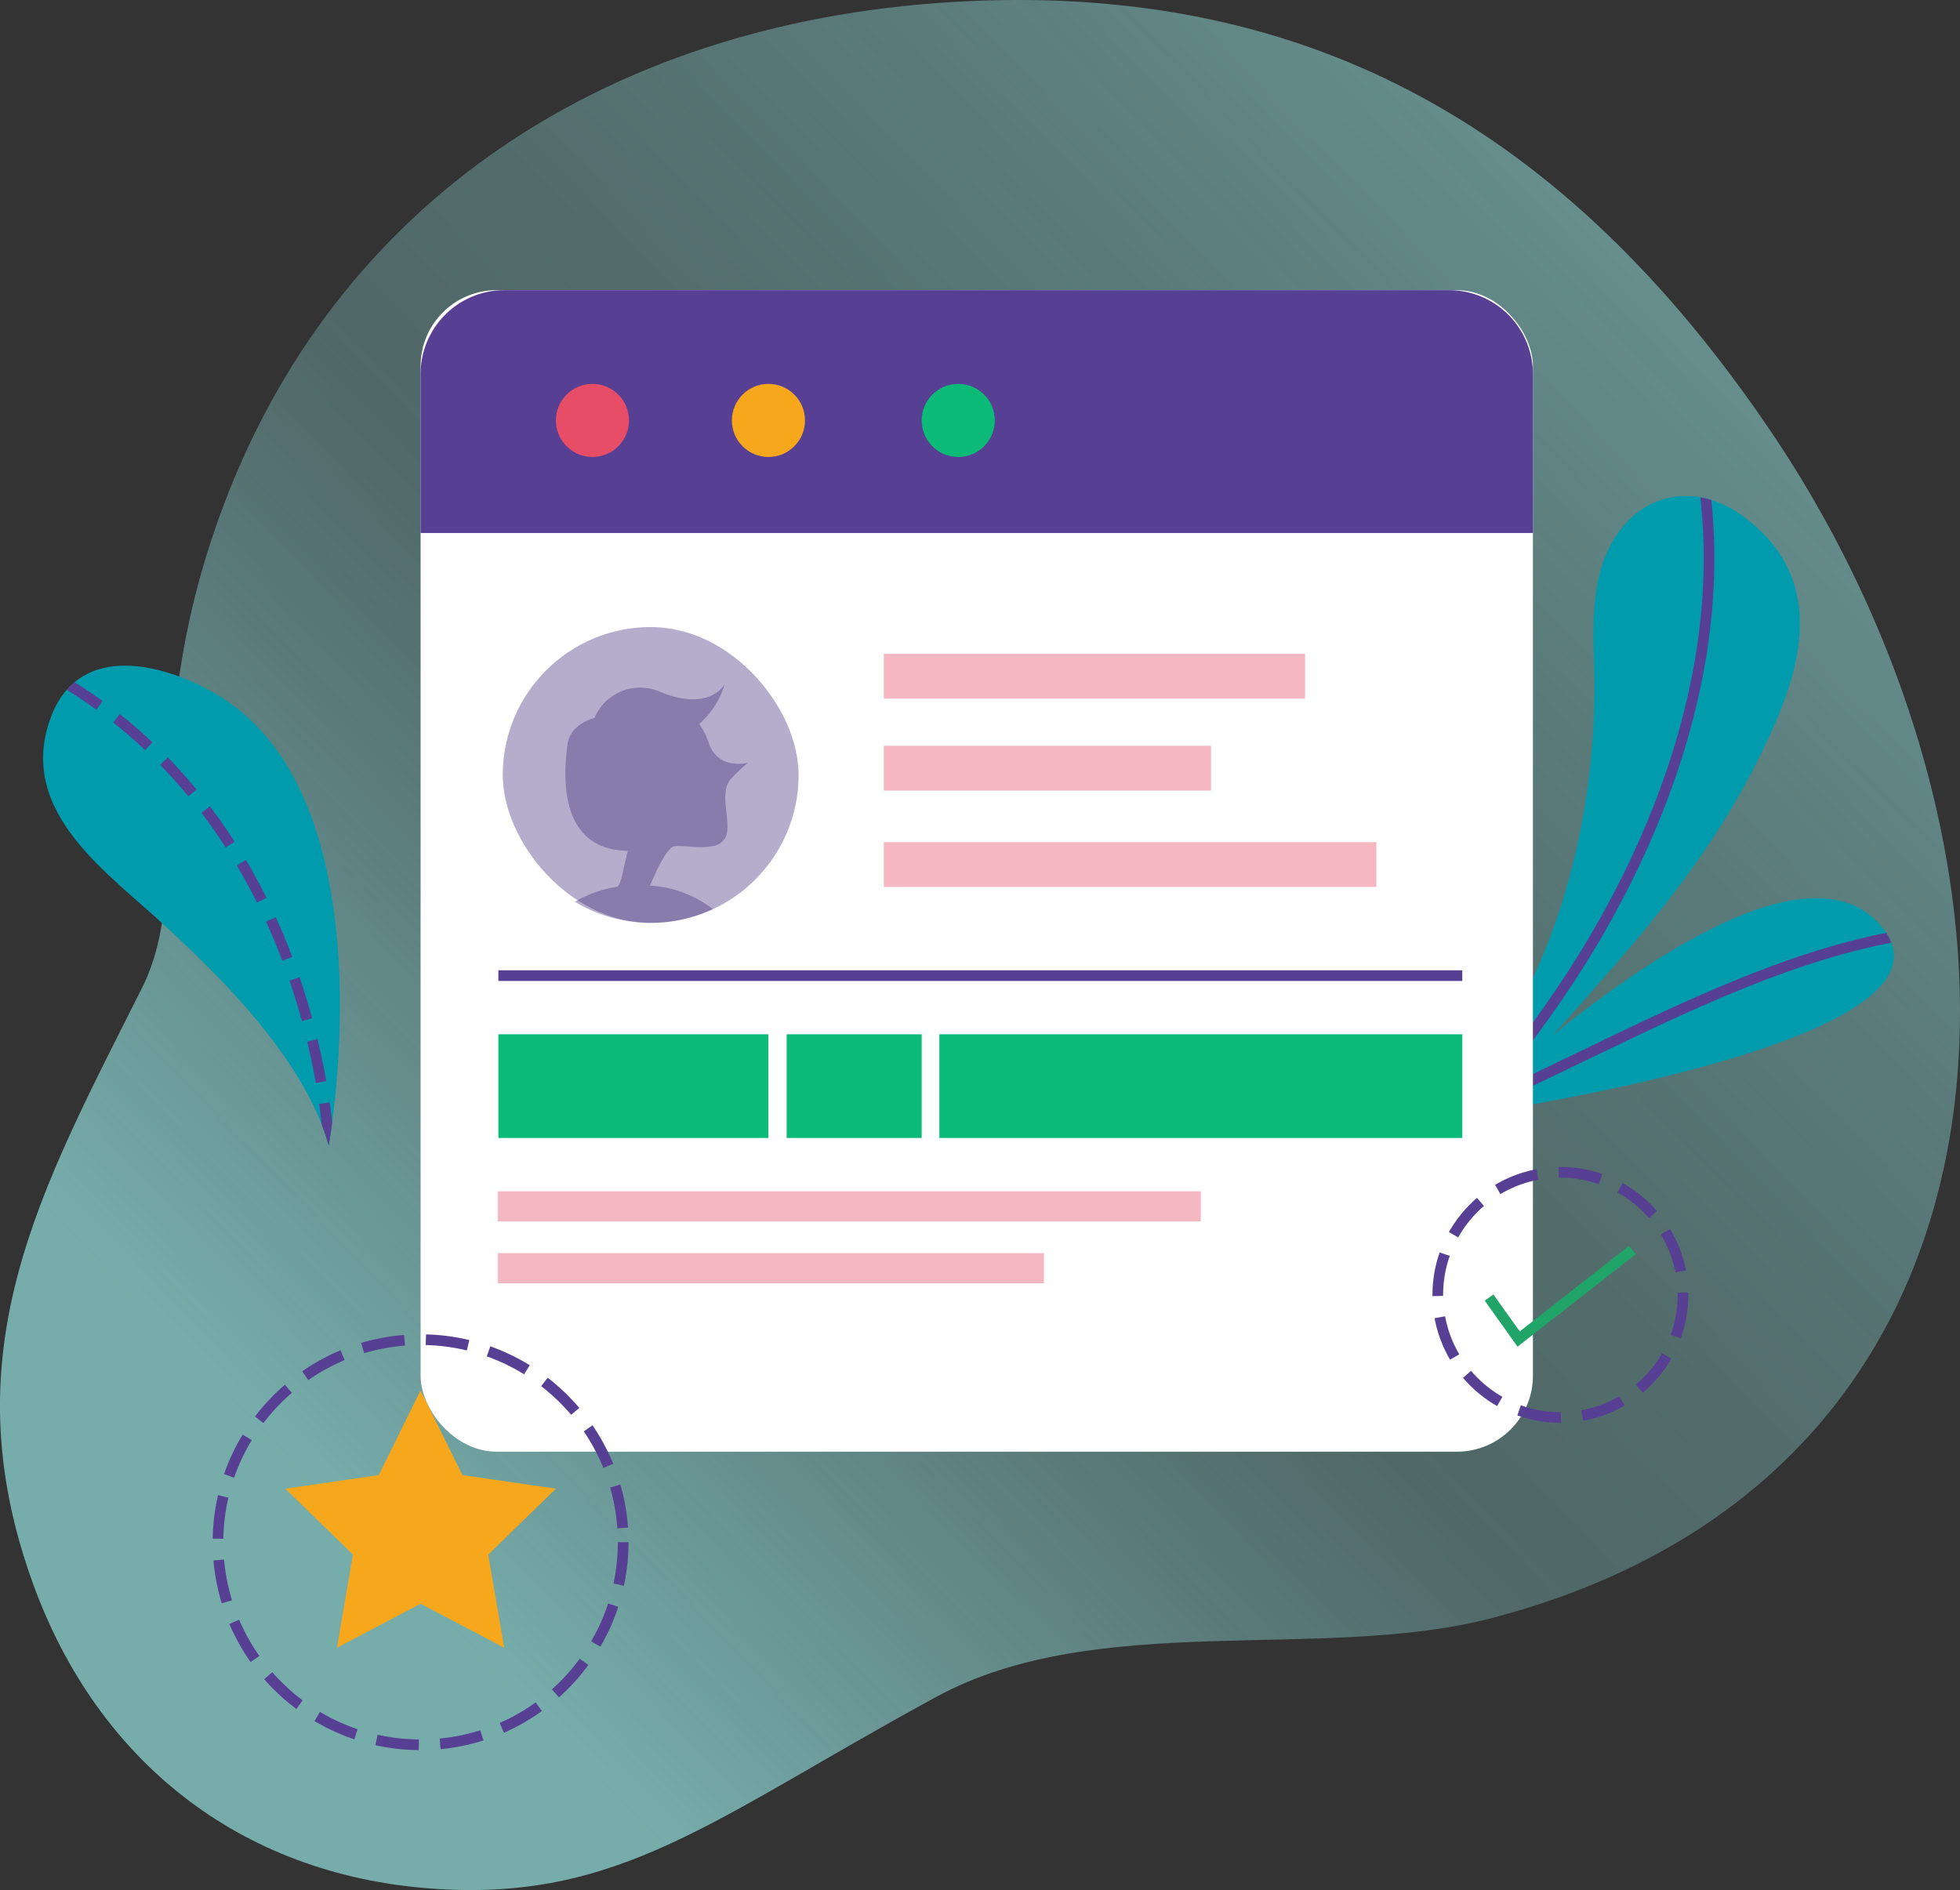
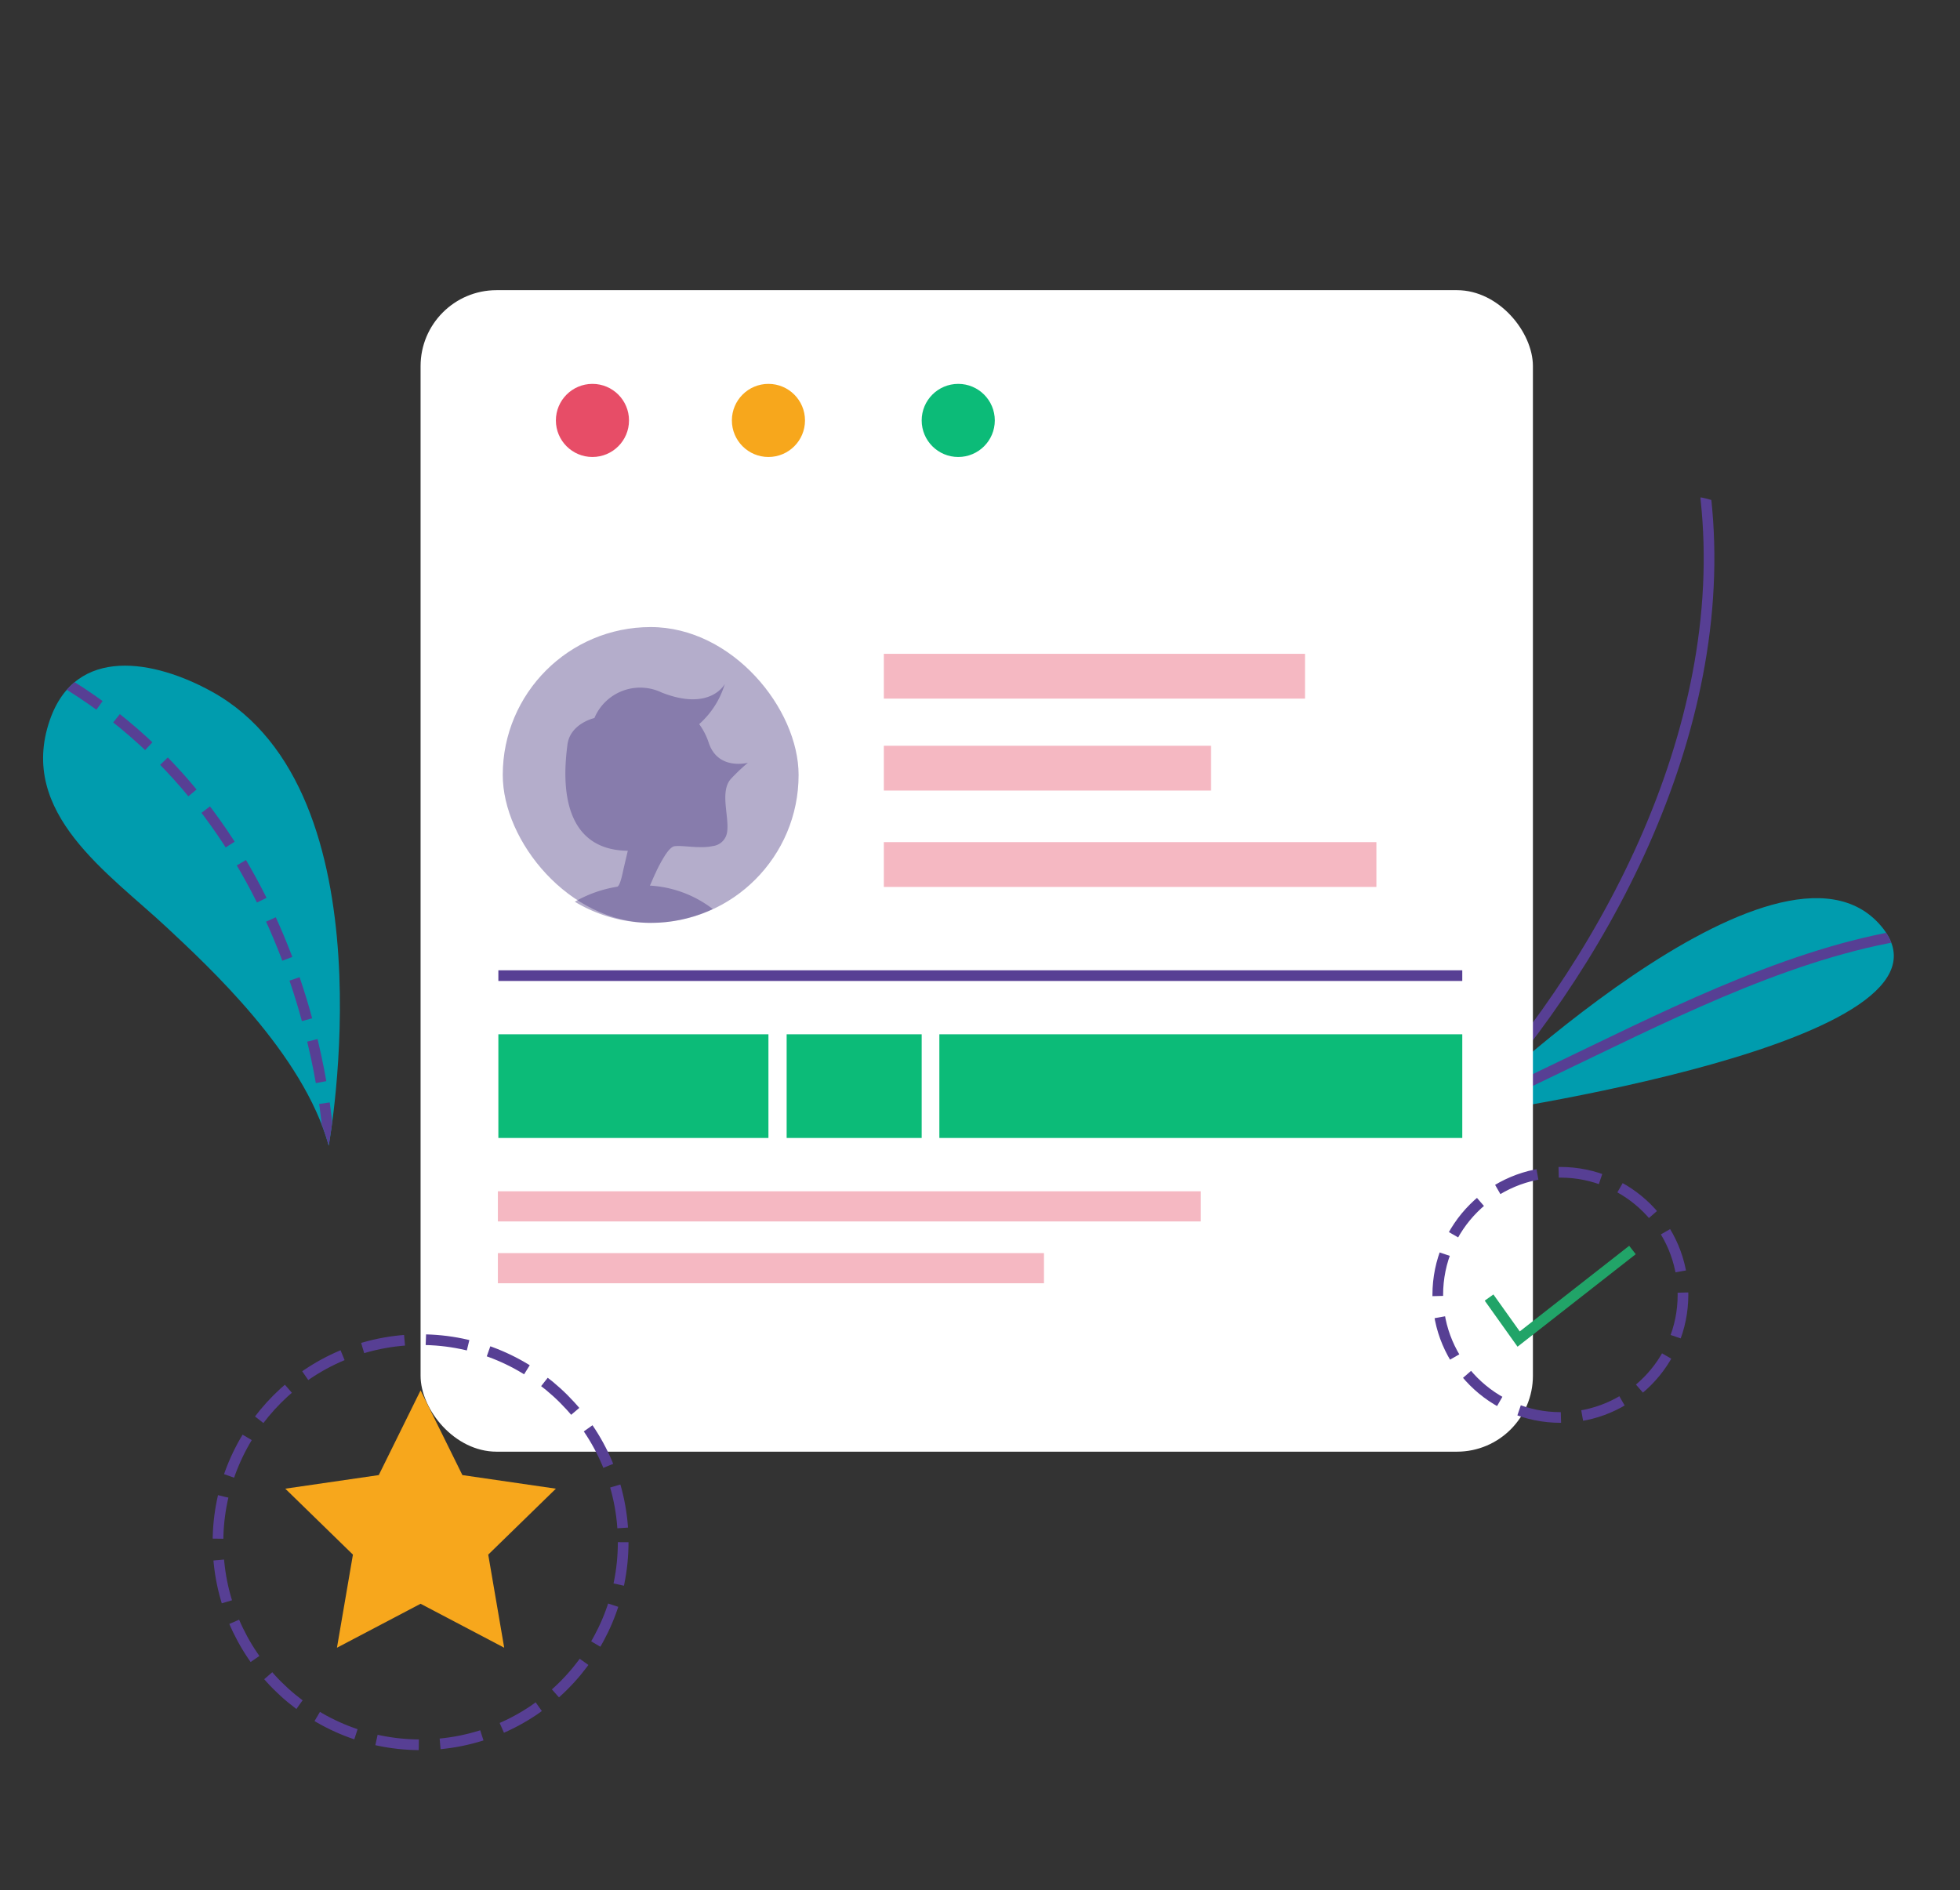
<svg xmlns="http://www.w3.org/2000/svg" width="265" height="255.571" viewBox="0 0 265 255.571">
  <rect x="0" y="0" width="265" height="255.571" fill="#333333" stroke="none" />
  <defs>
    <style>
            .cls-1{fill:#009cae}.cls-2{fill:url(#linear-gradient)}.cls-3{clip-path:url(#clip-path)}.cls-17,.cls-4,.cls-6,.cls-8{fill:none;stroke-miterlimit:10;stroke-width:1.442px}.cls-4,.cls-6,.cls-8{stroke:#573f94}.cls-5{clip-path:url(#clip-path-2)}.cls-6{stroke-linecap:round}.cls-7{clip-path:url(#clip-path-3)}.cls-8{stroke-dasharray:5.769 2.885}.cls-9{fill:#fff}.cls-10{fill:#573f94}.cls-11{fill:#e74d67}.cls-12{fill:#f7a71c}.cls-13{fill:#0cbb78}.cls-14,.cls-15{opacity:.4}.cls-15,.cls-16{fill:#44327d}.cls-17{stroke:#21a468}
        </style>
    <linearGradient id="linear-gradient" x1="-.233" x2=".795" y1=".308" y2="-.576" gradientUnits="objectBoundingBox">
      <stop offset="0" stop-color="#93e2e0" stop-opacity=".698" />
      <stop offset=".038" stop-color="#93e2e0" stop-opacity=".643" />
      <stop offset=".21" stop-color="#93e2e0" stop-opacity=".396" />
      <stop offset=".293" stop-color="#93e2e0" stop-opacity=".302" />
      <stop offset=".389" stop-color="#93e2e0" stop-opacity=".329" />
      <stop offset=".525" stop-color="#93e2e0" stop-opacity=".412" />
      <stop offset=".685" stop-color="#93e2e0" stop-opacity=".545" />
      <stop offset=".861" stop-color="#93e2e0" stop-opacity=".729" />
      <stop offset="1" stop-color="#93e2e0" stop-opacity=".898" />
    </linearGradient>
    <clipPath id="clip-path">
      <path id="Path_426" d="M1441.56 624.051s43-42 56.842-25.7c13.411 15.79-55.512 25.523-56.842 25.7z" class="cls-1" data-name="Path 426" />
    </clipPath>
    <clipPath id="clip-path-2">
      <path id="Path_429" d="M1440.987 624.922c1.652-.455 4.17-2.981 5.685-4.366a187.568 187.568 0 0 0 12.908-13.709c9.055-10.119 17.128-20.281 23.05-32.714 4.062-8.528 9.493-21.875-2.627-30.994-6.058-4.557-12.345-3.388-16.111.774-4.438 4.9-4.543 11.75-4.3 18.719.571 16.355-2.911 32.7-9.864 46.06-2.839 5.457-5.778 10.851-8.741 16.23z" class="cls-1" data-name="Path 429" />
    </clipPath>
    <clipPath id="clip-path-3">
      <path id="Path_432" d="M1288.522 628.056c0-.007 8.753-47.819-15.8-61.39-7.7-4.257-18.392-6.34-21.915 3.873-4.338 12.578 7.976 20.676 15.864 28.052 5.529 5.18 18.429 17.028 21.851 29.465z" class="cls-1" data-name="Path 432" />
    </clipPath>
  </defs>
  <g id="Group_510" data-name="Group 510" transform="translate(-1244.08 -473.145)">
-     <path id="Path_423" d="M1273.649 543.267c15.521-43.382 53.527-67.714 101.162-69.956 46.654-2.2 81.091 17.439 108.567 57.983 39.31 58.006 38.488 140.657-37.5 160.624-22.979 6.039-53.4-1.177-75.194 10.672-30.2 16.417-42.8 27.821-68.375 25.919-25.863-1.924-45.05-17.281-53.734-41.129-11.49-31.555 1.092-53.476 14.7-80.636 7.114-14.182-.656-32.644 10.374-63.477z" class="cls-2" data-name="Path 423" />
    <g id="Group_492" data-name="Group 492">
      <path id="Path_424" d="M1441.56 624.051s43-42 56.842-25.7c13.411 15.79-55.512 25.523-56.842 25.7z" class="cls-1" data-name="Path 424" />
      <g id="Group_491" class="cls-3" data-name="Group 491">
        <path id="Path_425" d="M1442.684 623.343c-1.117.545 1.46-.709 1.679-.815q4.683-2.268 9.381-4.51c14.482-6.919 30.915-15.461 46.881-18.285" class="cls-4" data-name="Path 425" />
      </g>
    </g>
    <g id="Group_495" data-name="Group 495">
      <g id="Group_494" data-name="Group 494">
-         <path id="Path_427" d="M1440.987 624.922c1.652-.455 4.17-2.981 5.685-4.366a187.568 187.568 0 0 0 12.908-13.709c9.055-10.119 17.128-20.281 23.05-32.714 4.062-8.528 9.493-21.875-2.627-30.994-6.058-4.557-12.345-3.388-16.111.774-4.438 4.9-4.543 11.75-4.3 18.719.571 16.355-2.911 32.7-9.864 46.06-2.839 5.457-5.778 10.851-8.741 16.23z" class="cls-1" data-name="Path 427" />
        <g id="Group_493" class="cls-5" data-name="Group 493">
          <path id="Path_428" d="M1474.714 540.547c3.493 31.8-14.512 64.138-33.727 84.375" class="cls-6" data-name="Path 428" />
        </g>
      </g>
    </g>
    <g id="Group_497" data-name="Group 497">
      <path id="Path_430" d="M1288.522 628.056c0-.007 8.753-47.819-15.8-61.39-7.7-4.257-18.392-6.34-21.915 3.873-4.338 12.578 7.976 20.676 15.864 28.052 5.529 5.18 18.429 17.028 21.851 29.465z" class="cls-1" data-name="Path 430" />
      <g id="Group_496" class="cls-7" data-name="Group 496">
        <path id="Path_431" d="M1288.522 628.056s-1.3-41.3-35.078-62.28" class="cls-8" data-name="Path 431" />
      </g>
    </g>
    <g id="Group_507" data-name="Group 507">
      <g id="Group_501" data-name="Group 501">
        <rect id="Rectangle_85" width="150.392" height="157.059" class="cls-9" data-name="Rectangle 85" rx="10.27" transform="translate(1300.944 512.382)" />
        <g id="Group_500" data-name="Group 500">
          <g id="Group_499" data-name="Group 499">
            <g id="Group_498" data-name="Group 498">
-               <path id="Path_433" d="M1451.336 523.727a11.345 11.345 0 0 0-11.346-11.345h-127.7a11.345 11.345 0 0 0-11.345 11.345v21.493h150.392z" class="cls-10" data-name="Path 433" />
-             </g>
+               </g>
          </g>
        </g>
      </g>
      <g id="Group_502" data-name="Group 502">
        <circle id="Ellipse_79" cx="4.943" cy="4.943" r="4.943" class="cls-11" data-name="Ellipse 79" transform="translate(1319.238 525.053)" />
        <circle id="Ellipse_80" cx="4.943" cy="4.943" r="4.943" class="cls-12" data-name="Ellipse 80" transform="translate(1343.033 525.053)" />
        <circle id="Ellipse_81" cx="4.943" cy="4.943" r="4.943" class="cls-13" data-name="Ellipse 81" transform="translate(1368.695 525.053)" />
      </g>
      <g id="Group_503" class="cls-14" data-name="Group 503">
        <path id="Rectangle_86" d="M0 0h56.95v6.056H0z" class="cls-11" data-name="Rectangle 86" transform="translate(1363.577 561.556)" />
        <path id="Rectangle_87" d="M0 0h44.242v6.056H0z" class="cls-11" data-name="Rectangle 87" transform="translate(1363.577 573.988)" />
        <path id="Rectangle_88" d="M0 0h66.597v6.056H0z" class="cls-11" data-name="Rectangle 88" transform="translate(1363.577 587.018)" />
      </g>
      <path id="Path_434" d="M1332.73 591.152a19.367 19.367 0 0 1 1.319-2.43 7.2 7.2 0 0 1 .187-.267c.371-.505.725-.835 1.035-.883a3.38 3.38 0 0 1 .417-.029h.164c.109 0 .223 0 .344.009l.221.011c.109.007.221.014.336.023.475.034.994.075 1.525.1h.111c.195.007.388.009.582.008h.136a6.86 6.86 0 0 0 1.318-.138l.02-.006a2.213 2.213 0 0 0 1.94-1.871c.329-2.134-1.064-5.585.584-7.286a25.315 25.315 0 0 1 2.233-2.107s-4.064 1.09-5.306-2.725a9.016 9.016 0 0 0-1.284-2.5 11.8 11.8 0 0 0 3.465-5.429s-1.946 3.759-8.538 1.155a6.717 6.717 0 0 0-9.095 3.452s-3.293.734-3.648 3.628-1.767 14.2 8.164 14.319c0 0-.48 2.054-.517 2.2-.1.381-.479 2.592-.92 2.663a16.839 16.839 0 0 0-5.728 2.028 19.879 19.879 0 0 0 10.259 2.855 19.875 19.875 0 0 0 8.4-1.868 15.4 15.4 0 0 0-8.5-3.167c.246-.566.503-1.164.776-1.745z" class="cls-15" data-name="Path 434" />
      <path id="Line_78" d="M0 0h130.324" class="cls-4" data-name="Line 78" transform="translate(1311.461 605.07)" />
      <path id="Rectangle_89" d="M0 0h36.515v14.019H0z" class="cls-13" data-name="Rectangle 89" transform="translate(1311.461 613.002)" />
      <g id="Group_505" class="cls-14" data-name="Group 505">
        <g id="Group_504" data-name="Group 504">
          <rect id="Rectangle_90" width="40" height="40" class="cls-16" data-name="Rectangle 90" rx="20" transform="translate(1312.054 557.937)" />
        </g>
      </g>
      <path id="Rectangle_91" d="M0 0h18.257v14.019H0z" class="cls-13" data-name="Rectangle 91" transform="translate(1350.438 613.002)" />
      <path id="Rectangle_92" d="M0 0h70.701v14.019H0z" class="cls-13" data-name="Rectangle 92" transform="translate(1371.085 613.002)" />
      <g id="Group_506" class="cls-14" data-name="Group 506">
        <path id="Rectangle_93" d="M0 0h95.04v4.072H0z" class="cls-11" data-name="Rectangle 93" transform="translate(1311.395 634.232)" />
        <path id="Rectangle_94" d="M0 0h73.833v4.072H0z" class="cls-11" data-name="Rectangle 94" transform="translate(1311.395 642.592)" />
      </g>
    </g>
    <g id="Group_508" data-name="Group 508">
      <circle id="Ellipse_82" cx="16.577" cy="16.577" r="16.577" class="cls-8" data-name="Ellipse 82" transform="translate(1438.473 631.662)" />
    </g>
    <g id="Group_509" data-name="Group 509">
      <circle id="Ellipse_83" cx="27.392" cy="27.392" r="27.392" class="cls-8" data-name="Ellipse 83" transform="translate(1273.552 654.292)" />
    </g>
    <path id="Path_435" d="M1445.407 648.6l4 5.613 15.388-12.043" class="cls-17" data-name="Path 435" />
    <path id="Path_436" d="M1300.944 661.153l5.653 11.454 12.641 1.837-9.147 8.916 2.159 12.59-11.306-5.944-11.306 5.944 2.159-12.59-9.147-8.916 12.641-1.837z" class="cls-12" data-name="Path 436" />
  </g>
</svg>